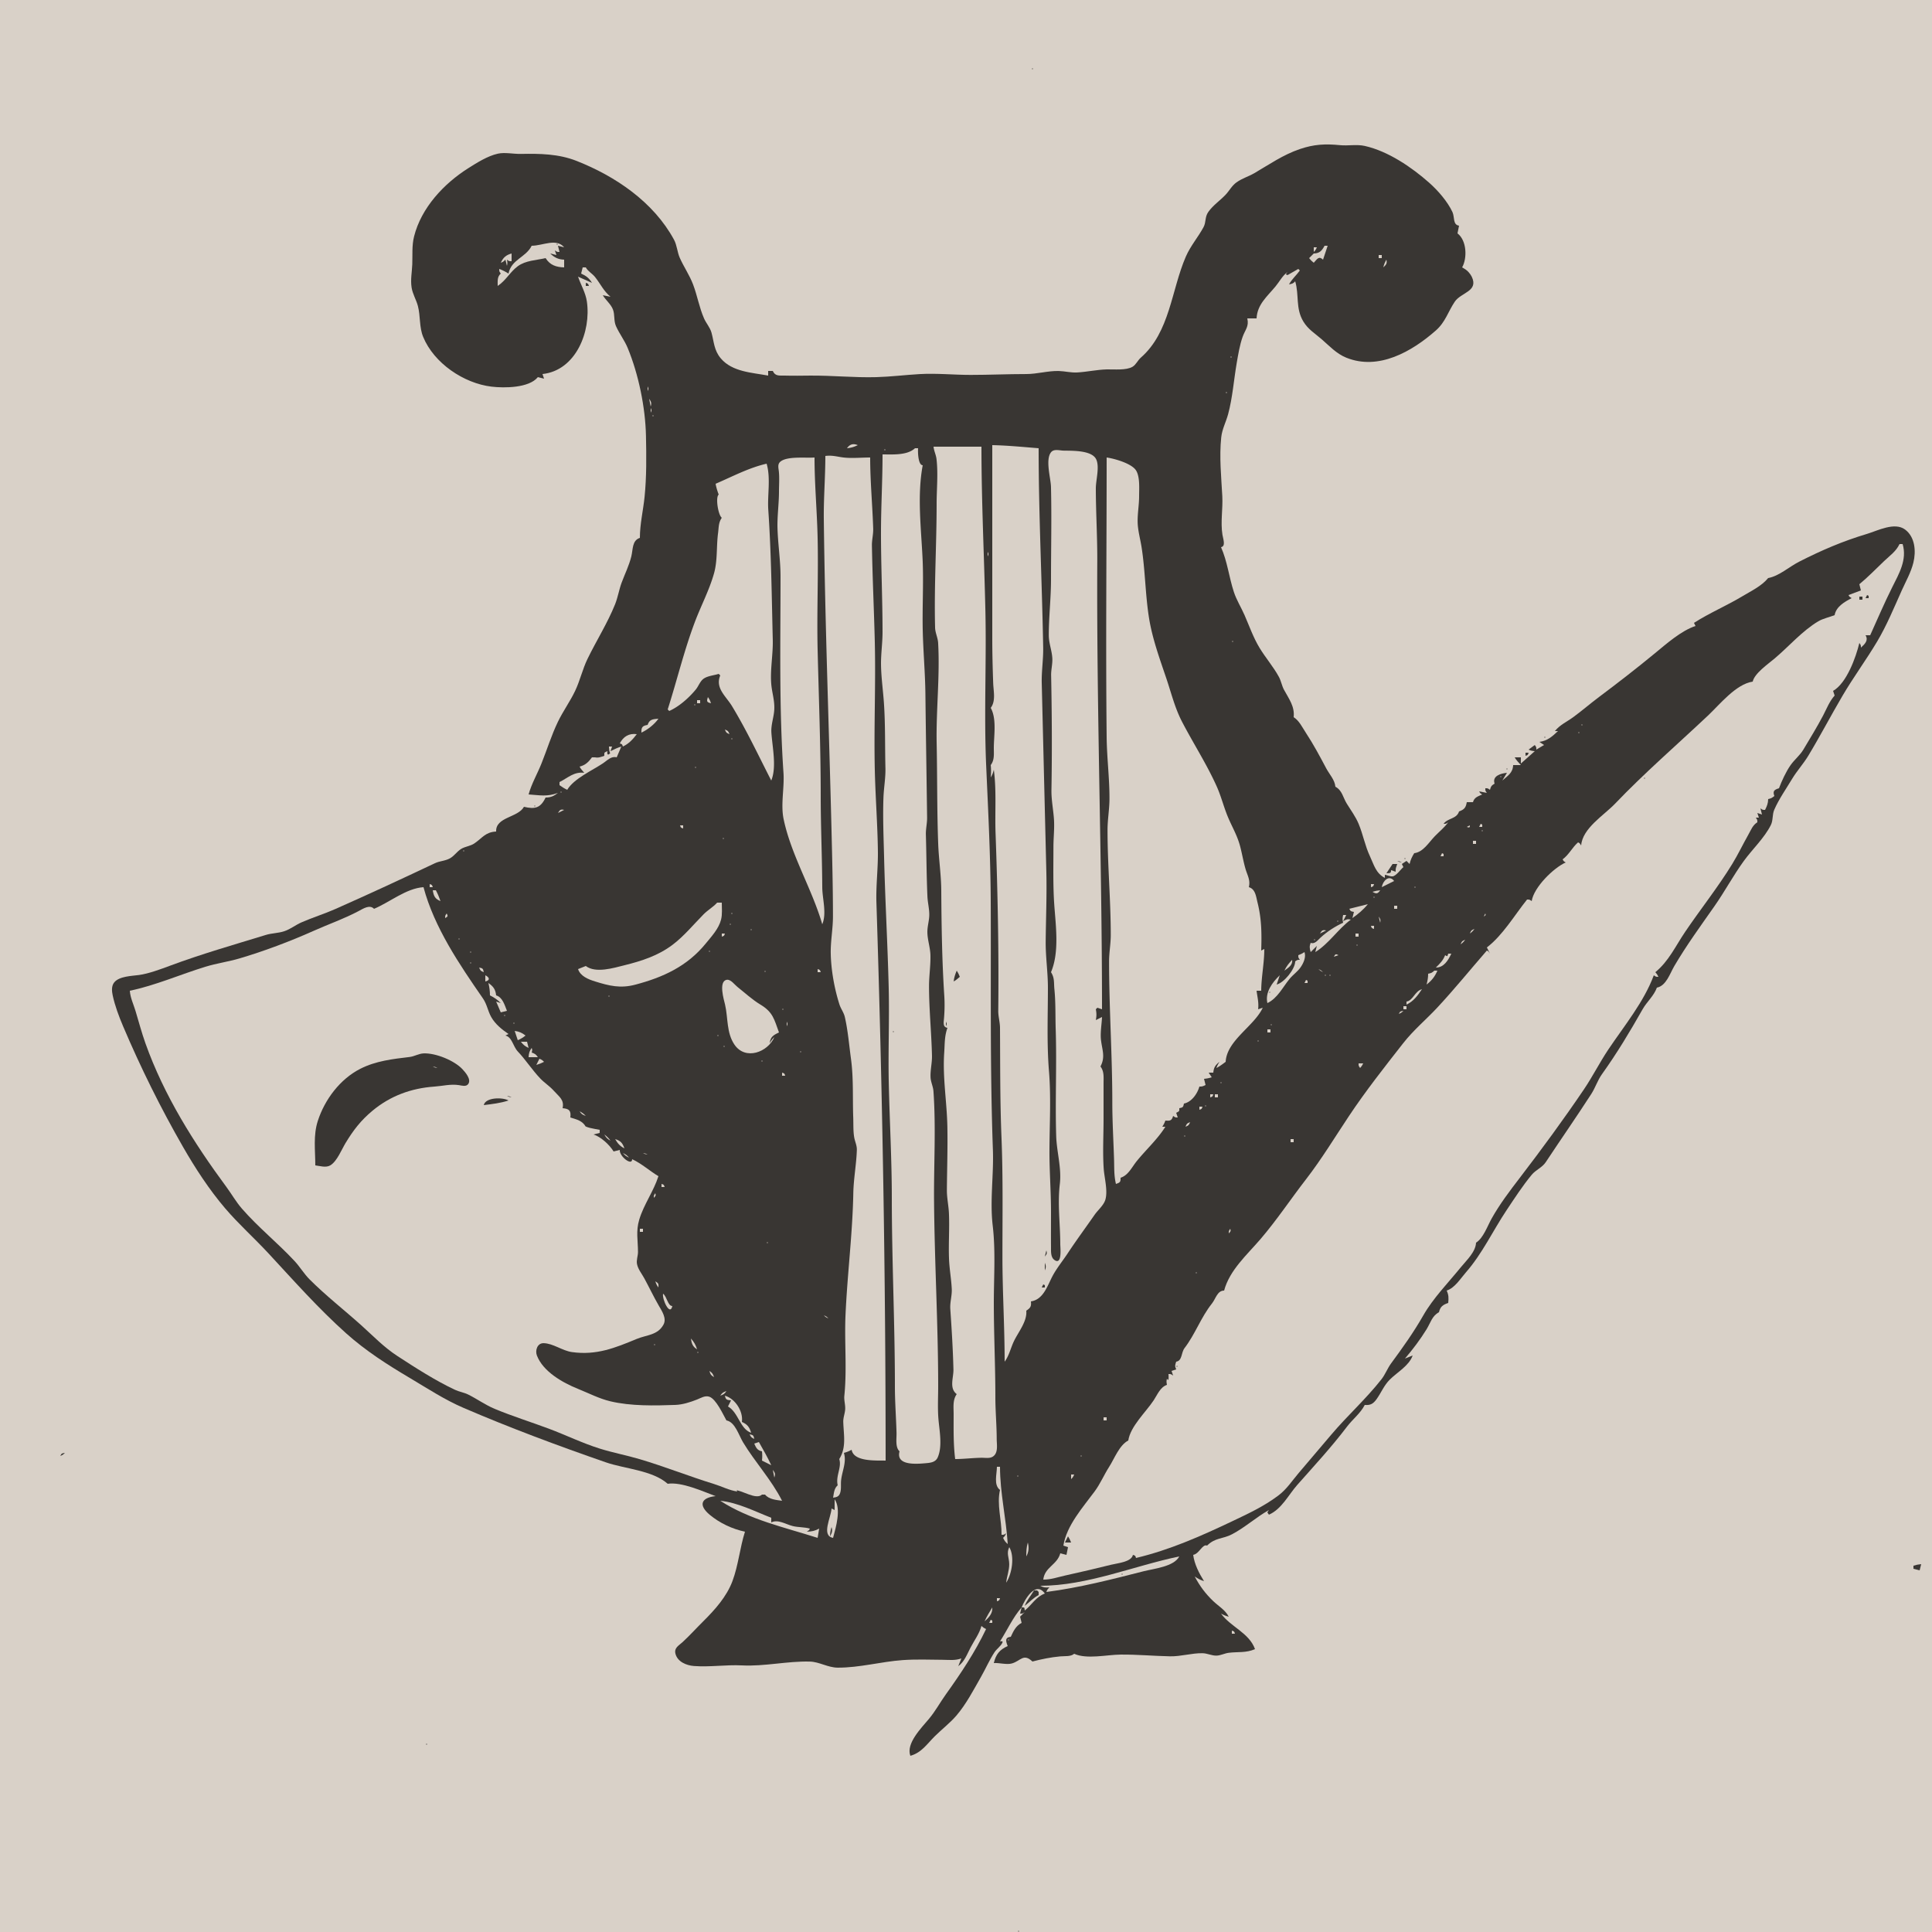
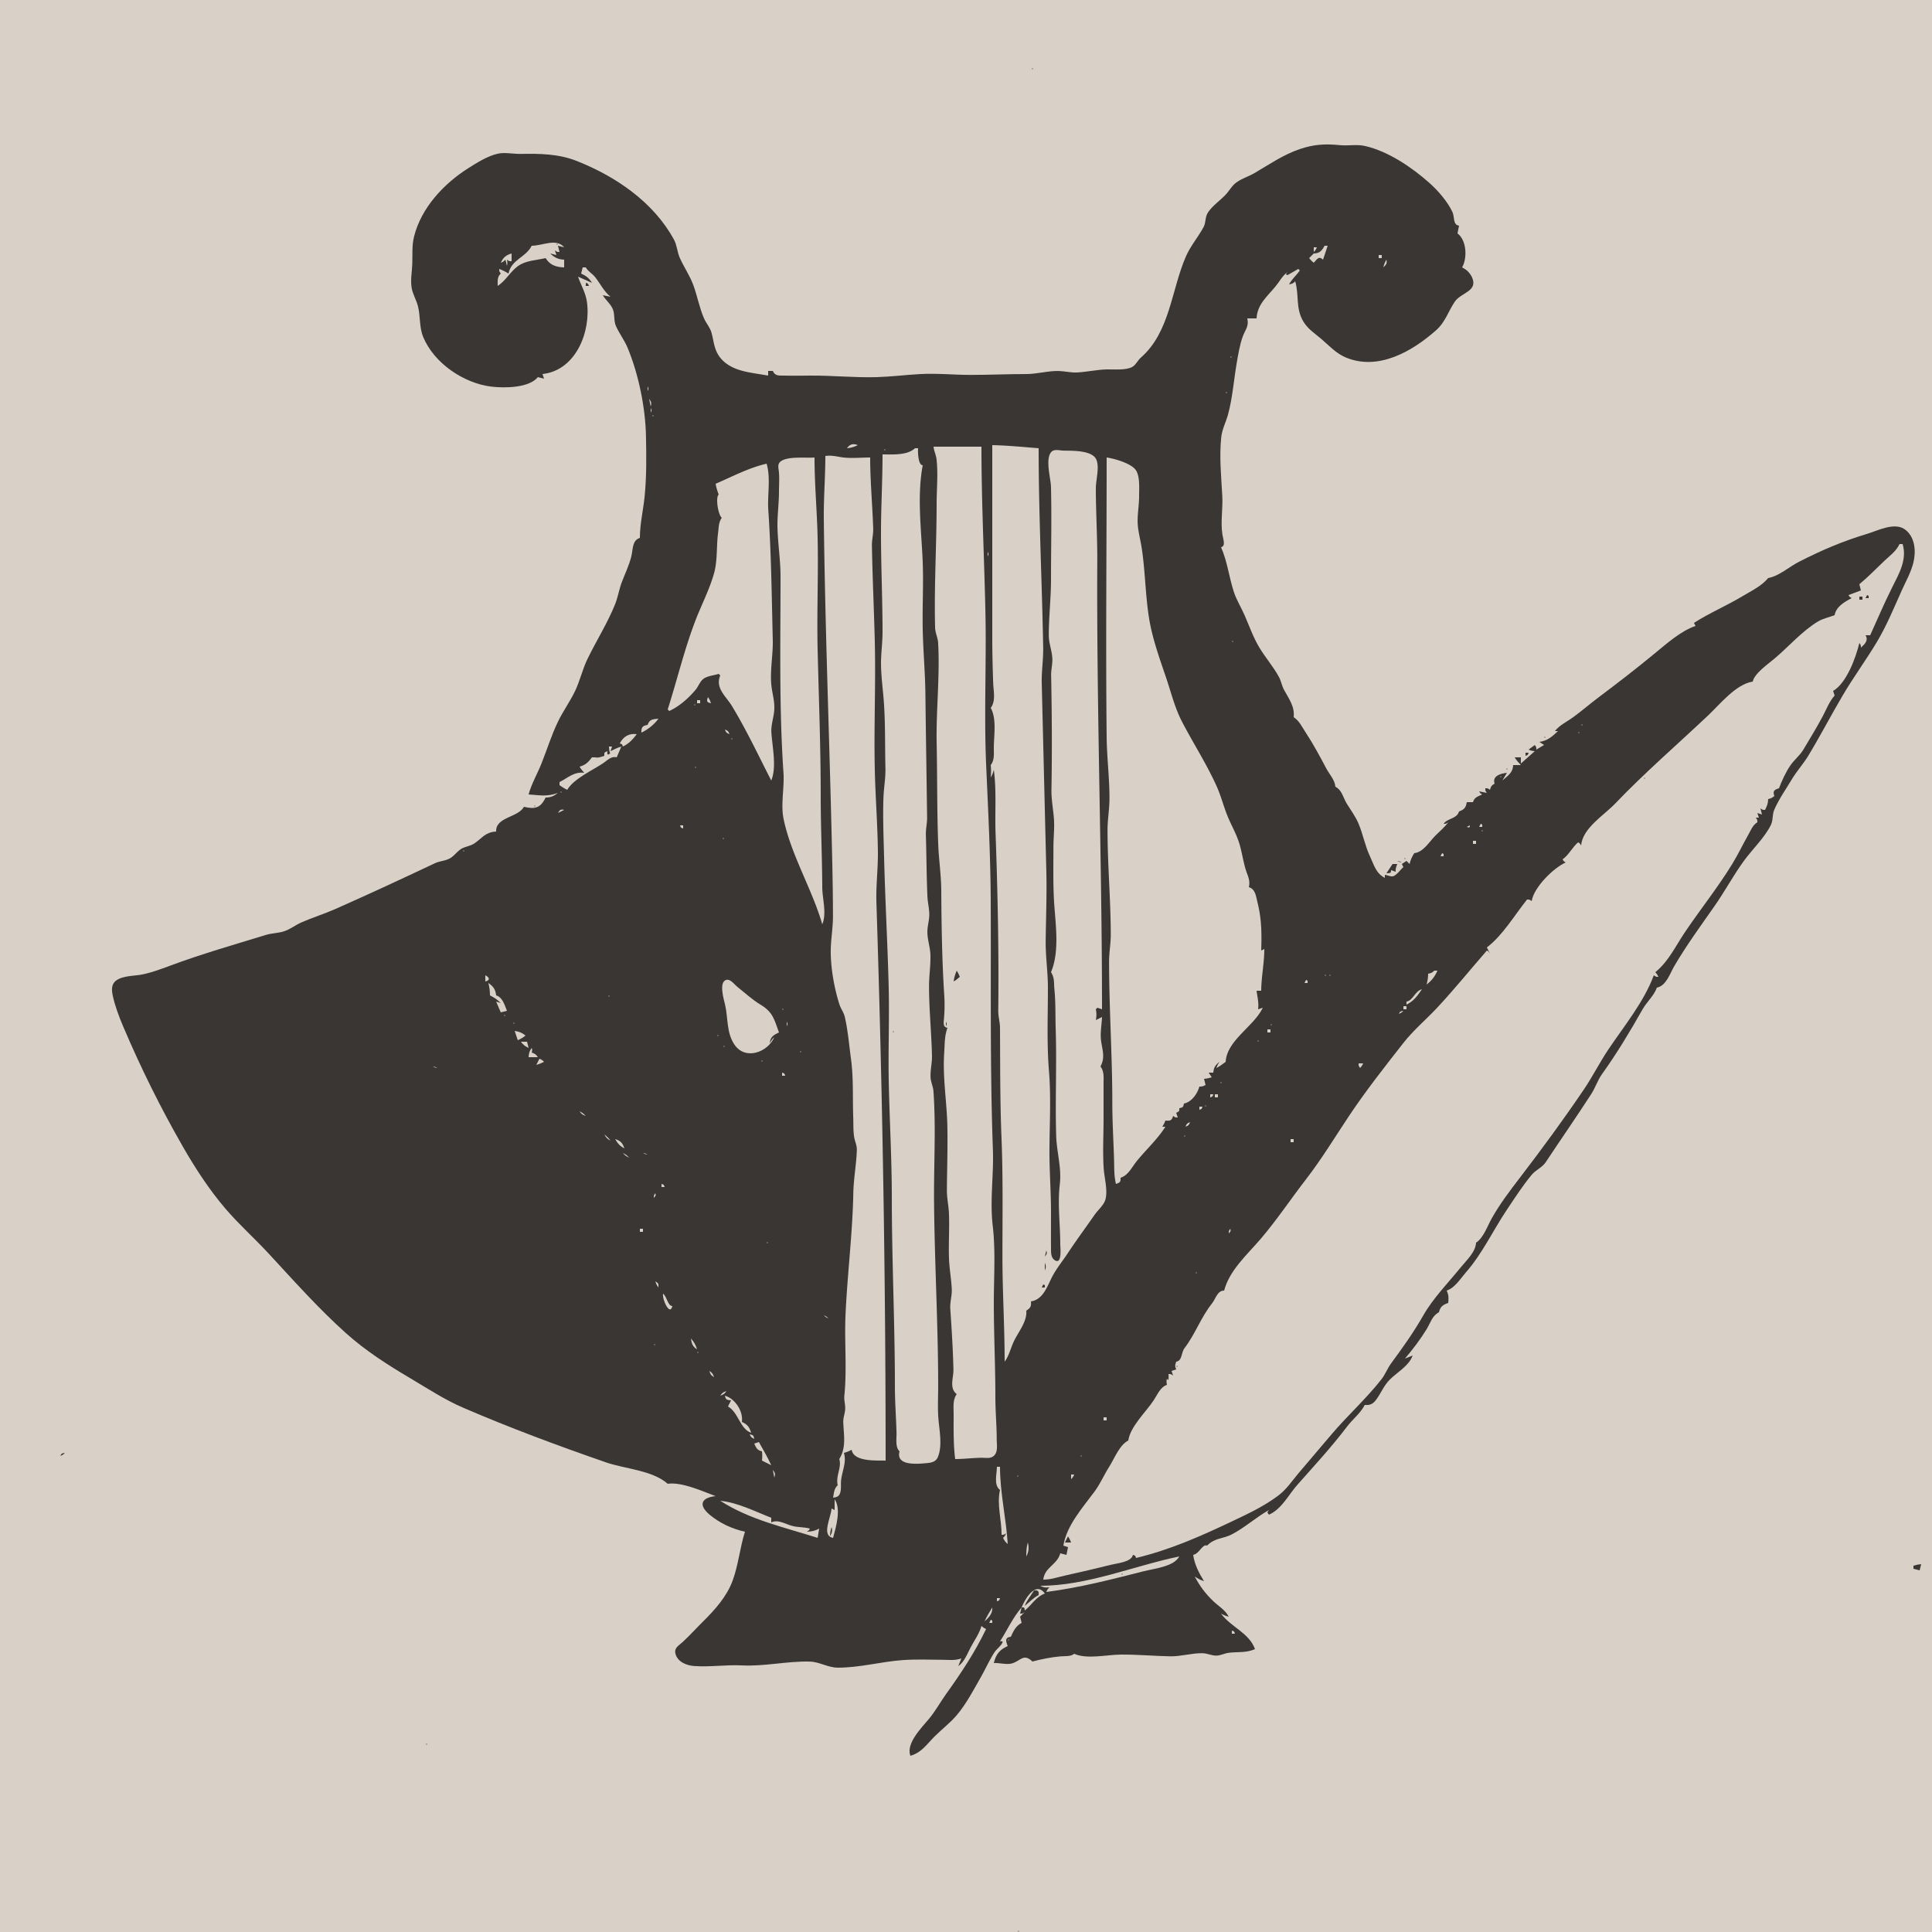
<svg xmlns="http://www.w3.org/2000/svg" data-bbox="0 0 1250 1250" height="1250" width="1250" data-type="color">
  <g>
    <path d="M0 0v1250h1250V0H0z" fill="#d9d1c8" data-color="1" />
    <path d="M667.667 44.333c-.445.445.611.389.666.334.445-.445-.611-.389-.666-.334M500 240h-3v3c-10.414-1.935-23.202-2.351-30.61-11.09-4.471-5.276-4.373-10.574-6.07-16.74-.896-3.257-3.46-6.067-4.816-9.171-3.132-7.167-4.351-14.791-7.103-21.999-2.311-6.054-5.992-11.349-8.562-17.129-1.71-3.844-1.764-8.12-3.804-11.871-13.241-24.343-37.827-40.976-63.035-50.91-11.596-4.57-23.839-4.756-36-4.506-4.692.097-10.38-1.164-14.91-.155-6.595 1.469-13.541 5.865-19.176 9.431-15.739 9.958-30.339 25.543-35.011 44.14-1.491 5.934-.926 11.981-1.158 18-.195 5.05-1.228 9.913-.441 15 .661 4.269 2.998 7.877 4.083 12 1.721 6.534.775 13.596 3.413 20 6.985 16.957 26.18 29.976 44.2 32.155 8.168.988 24.346.937 30-6.155l4 1-1-3c21.633-2.335 31.568-27.573 28.699-47-.834-5.648-3.877-10.648-5.699-16l9 4c-1.758-3.031-3.817-4.567-7-6l1-4h2c1.564 2.734 4.1 3.845 6.035 6.274 3.569 4.481 5.404 8.933 9.965 12.726l-5-1c1.886 3.159 5.243 5.768 6.562 9.184 1.356 3.516.417 7.306 1.981 10.816 2.168 4.862 5.527 9.175 7.558 14.089 7.046 17.047 11.459 38.458 11.845 56.911.273 13.049.424 26.416-.897 39.424-.906 8.914-3.024 17.505-3.049 26.576-5.12 1.698-4.388 7.391-5.535 12-1.519 6.106-4.114 11.174-6.277 17-1.703 4.59-2.384 9.391-4.239 14-4.921 12.228-12.065 23.454-17.818 35.286-3.243 6.67-4.821 13.984-8.021 20.714-3.265 6.863-7.809 13.086-11.14 20-4.171 8.657-7.074 18.084-10.641 27-2.664 6.662-6.42 13.092-8.329 20 7.293.463 11.813 1.639 19-1-2.776 2.107-4.513 2.959-8 3-3.292 6.983-7.056 7.609-14 6-3.833 7.042-18.396 6.516-18 16-6.953.362-8.796 4.045-14.039 7.657-2.667 1.836-6.015 1.963-8.703 3.655-2.723 1.716-4.36 4.543-7.277 6.105-3.032 1.624-6.484 1.623-9.557 3.076-21.429 10.136-42.763 20.029-64.424 29.624-7.221 3.198-14.809 5.528-22 8.682-3.819 1.674-7.003 4.327-11 5.677-3.925 1.326-8.07 1.223-12 2.428-20.84 6.391-41.545 12.297-62 19.915-5.95 2.215-13.765 5.137-20 6-4.675.647-12.75.75-16.061 4.744-1.913 2.309-1.607 5.722-1.025 8.437 1.443 6.736 4.049 13.669 6.737 19.999 11.384 26.804 24.253 52.774 38.731 77.986 7.925 13.801 16.97 27.705 27.322 39.831 8.656 10.139 18.999 19.403 28.087 29.208 16.347 17.638 32.271 35.636 50.224 51.69 12.593 11.263 26.557 20.185 40.985 28.74 11.588 6.87 22.559 14.135 35 19.487 29.959 12.889 61.084 24.483 92 35.198 12.224 4.236 30.048 5.088 40 13.861 9.192-1.267 22.349 4.775 31 8-9.226.959-11.435 5.679-3.791 12.076 6.396 5.353 14.679 9.228 22.791 10.924-3.319 10.47-4.263 21.72-8.109 32-3.766 10.07-11.402 18.57-18.891 26-4.471 4.43-8.807 9.24-13.416 13.49-2.377 2.2-5.552 3.64-4.558 7.5 1.351 5.24 7.144 7.56 11.975 7.92 10.318.78 20.747-.92 30.999-.4 14.726.75 29.404-2.85 44-2.47 6.132.16 11.644 3.9 18 3.93 14.136.07 28.016-3.88 42-4.88 8.505-.61 17.452-.28 26-.2 4.324.04 7.846.58 12-.89l-2 5c3.906-2.74 5.769-7.84 7.938-12 2.397-4.6 5.716-9 7.062-14 1.186 1.04 1.604 1.34 3 2-7.229 15.11-16.352 28.73-26.049 42.29-3.733 5.21-6.682 10.74-10.82 15.71-4.944 5.94-15.1 16.04-12.131 24 7.179-1.94 10.804-7.66 15.778-12.61 4.524-4.5 9.866-8.57 14-13.39 6.367-7.43 11.126-16.65 15.944-25.08 2.971-5.2 5.442-10.92 8.722-15.92 1.417-2.16 4.045-3.89 5.112-6.17.677-1.44-1.249-.84-1.556-.83 4.678-7.27 8.296-15.48 14-22l-1 4c1.797 0 1.522-.01 3-1l-3 3 1 4c-3.709 1.92-5.301 5.29-7 9-3.916.43-3.274 2.78-2 6-5.306 2.36-7.65 5.39-9 11 3.676-.25 8.33 1.25 11.791.23 5.663-1.67 7.374-6.74 13.209-1.23 6.031-1.56 11.799-2.75 18-3.32 2.938-.27 6.808.25 9-1.68 8.142 3.7 21.095.6 30 .52 10.777-.1 21.322.9 32.039 1.12 7.016.14 13.984-2.12 20.961-2.01 3.103.05 5.948 1.61 9 1.56 2.746-.05 5.29-1.49 8-1.83 6.152-.76 11.012.19 17-2.36-3.802-10.58-15.723-14.34-22-23 1.723.93 3.106 1.54 5 2-2.228-4.36-6.493-6.7-10-10.04-5.055-4.82-8.759-9.81-12-15.96 2.051 1.4 3.646 2.25 6 3-3.201-5.08-6.216-10.98-7-17 4.003-.7 5.964-7.257 9-6 5.208-5.214 10.129-4.203 16.004-7.265C805.495 988.31 812.652 981.652 821 977c-1.277 1.915-1.277 1.085 0 3 8.229-3.588 12.646-12.832 18.325-19.251 10.975-12.405 22.193-24.523 32.18-37.699 3.722-4.909 8.617-8.501 11.495-14.05 3.692.312 5.523-.762 7.717-3.85 3.043-4.283 4.711-8.817 8.543-12.614 4.906-4.859 12.375-8.882 14.74-15.536l-5 2c5.006-5.857 9.982-12.435 14.01-19 2.544-4.146 3.491-8.575 7.99-11 .873-3.628 2.511-4.793 6-6 .31-3.111.335-5.148-1-8 5.273-1.71 8.914-7.74 12.486-11.83 10.651-12.197 17.339-26.804 26.262-40.17 5.119-7.666 10.404-15.856 16.291-22.942 2.647-3.185 6.758-4.663 9.041-8.116 9.71-14.68 19.89-29.298 29.46-44.112 2.65-4.104 4.08-8.863 6.92-12.83 9.78-13.655 18.02-27.414 26.29-41.985 2.85-5.037 7.2-8.463 9.25-14.015 6.07-1.198 8.42-9.119 11.29-14 7.86-13.398 17.07-26.008 25.97-38.714 6.68-9.531 12.18-19.873 19.02-29.286 5.49-7.549 13.27-14.832 17.44-23.169 1.58-3.143.83-6.699 2.22-9.92 2.95-6.807 7.69-13.536 11.51-19.91 3.15-5.245 7.31-9.752 10.49-15.001 7.75-12.811 14.67-26.099 22.26-39 6.99-11.891 15.27-23.102 22.35-35 6.22-10.465 10.91-21.914 15.89-33 2.65-5.904 5.96-11.665 7.52-18 1.79-7.271 1.13-16.555-5.39-21.397-6.78-5.036-17.74.763-24.57 2.808-15.7 4.703-29.43 10.597-44 18.027-6.44 3.285-12.9 9.251-20 10.562-4.33 5.227-10.83 8.266-16.58 11.721-10.23 6.149-21.45 10.875-31.42 17.279l1 2c-9.21 3.034-18.81 11.521-26.25 17.652-11.77 9.706-23.96 19.146-36.18 28.298-5.61 4.205-10.93 8.815-16.57 12.96-4.15 3.05-8.74 5.029-12 9.09h2c-3.69 3.517-6.84 6.31-12 7l3 2-5 3c0-1.797-.014-1.522-1-3l-4 3c1.506.683 2.315.826 4 1l-9 8v-4h-4c1.065 1.9 2.554 3.327 4 5h-5c-.151 4.979-3.447 6.906-7 10l3-5c-4.073.428-9.658 2.033-8 7-2.035 1.226-2.326 1.703-3 4-1.479-.986-1.203-1-3-1 0 1.797.014 1.521 1 3l-5-1c.768 1.314.686 1.232 2 2-2.902 1.359-5.073 1.83-6 5h-4c-.576 3.549-1.629 4.764-5 6-1.553 4.961-7.269 4.187-10 8 1.797 0 1.521-.014 3-1-2.508 3.487-5.73 5.975-8.7 9.05-3.828 3.965-7.482 10.271-13.3 10.95-1.456 2.37-2.383 4.296-3 7l-2-2-3 2 1 2c-1.561 1.249-4.753 5.813-7 6-1.699.142-4.018-1-5-1v2c-5.852-3.06-6.986-8.334-9.64-14-3.284-7.009-4.4-13.969-7.334-21-1.942-4.655-5.015-8.769-7.646-13.039-2.525-4.098-2.937-8.57-7.38-10.961-.408-4.522-3.873-8-5.996-12.004-4.205-7.93-8.216-15.453-13.173-22.996-2.338-3.558-4.213-7.678-7.831-10 .799-6.91-3.128-11.946-6.245-17.714-1.42-2.627-1.842-5.636-3.274-8.287-3.615-6.689-8.74-12.487-12.649-18.999-3.999-6.661-6.513-13.93-9.603-21-2.203-5.041-5.194-9.744-6.918-15-3.168-9.653-4.163-19.646-8.311-29 3.207-.538 1.351-5.361.926-8-1.336-8.285.348-16.639-.097-25-.669-12.567-2.016-25.406-.695-38 .567-5.399 3.075-9.894 4.454-15 2.873-10.639 3.685-22.133 5.546-33 .94-5.485 1.969-11.744 3.824-17 1.671-4.732 4.284-6.74 3.042-12h6c.473-9.09 6.837-14.121 12.282-20.714 2.706-3.278 4.274-6.675 7.718-9.286-1.15 1.725-1.554 1.223 0 2l7-4 1 1c-2.242 3.132-5.193 5.611-7 9 1.987-.41 2.701-.535 4-2 2.63 8.897.129 17.488 5.258 25.996 3.069 5.092 7.388 7.626 11.742 11.388 5.122 4.424 9.582 9.4 16 12.01 20.927 8.511 42.58-3.993 57.999-17.579 6.2-5.463 7.847-12.059 12.225-18.605 4.065-6.079 15.557-6.636 11.004-16.195-.474-.993-1.199-1.956-1.912-2.787-1.288-1.501-2.632-2.276-4.316-3.228 3.414-6.066 2.988-17.473-3-22l1-5c-4.105-.536-2.767-5.58-4.25-8.778-3.164-6.825-9.413-13.987-14.972-18.916-11.408-10.116-26.64-20.49-41.778-23.89-5.205-1.168-10.726.026-16-.5-9.503-.945-16.84-.589-26 2.529-10.872 3.699-19.61 9.866-29.389 15.555-3.831 2.229-7.938 3.36-11.611 6-3.056 2.196-4.495 5.288-7.028 7.972-3.63 3.848-7.978 6.686-11.111 11.028-2.473 3.428-1.373 6.638-3.194 10-3.545 6.544-8.399 12.065-11.417 19-9.426 21.66-10.242 48.9-29.167 65.417-1.95 1.702-3.083 4.527-5.305 5.861-4.13 2.478-12.095 1.592-16.778 1.722-6.338.176-12.674 1.606-19 1.972-4.132.239-7.942-.831-12-.944-6.86-.191-13.959 1.972-21 1.972-11.993 0-24.064.556-36 .556-10.938 0-22.006-1.165-33-.528-9.285.537-18.705 1.714-28 1.972-14.372.399-28.627-1.133-43-1-5.478.051-10.524.152-16 0-3.63-.101-6.4.606-8-3z" fill="#393633" data-color="2" />
    <path d="M344 159c-3.786 7.646-13.165 8.784-15 18-2.004-1.273-3.777-2.172-6-3 0 1.797.014 1.521 1 3-2.409 2.104-1.99 4.906-2 8 5.386-3.542 8.035-9.136 13.084-12.811 5.101-3.713 11.92-3.799 17.916-5.189 2.84 4.528 6.807 5.846 12 6v-5c-3.749-.123-6.34-1.378-9-4l4 1-1-3c1.479.986 1.203 1 3 1l-1-4 4 1c-5.088-6.084-13.855-1.02-21-1z" fill="#d9d1c8" data-color="1" />
    <path d="M360.333 157.667c-.055.055-.111 1.111.334.666.055-.055.111-1.111-.334-.666z" fill="#393633" data-color="2" />
    <path d="M857 159c-1.752 3.218-3.228 4.926-7 5l-3 3c.973 1.27 1.73 2.027 3 3 2.292-2.465 3.251-4.573 6-2l3-9h-2m-7 1v3c1.195-1.223 1.316-1.42 2-3h-2m-526 10c1.416-.472 1.814-.814 3-2l1 4c.406-1.659.309-2.242 0-4 1.478.986 1.203 1 3 1v-5c-3.678 1.041-5.347 2.564-7 6m568-5v2h2v-2h-2m5 3c-1.048 1.856-1.513 2.944-2 5 1.848-1.78 2.566-2.491 2-5m-531 5 1 1-1-1z" fill="#d9d1c8" data-color="1" />
    <path d="M379 183v2h2c-.545-1.635-.365-1.455-2-2z" fill="#393633" data-color="2" />
    <path d="M796.333 230.667c-.055.055-.111 1.111.334.666.055-.055.111-1.111-.334-.666M419 250v3c.696-1.554.696-1.446 0-3m374.333 3.667c-.055.055-.111 1.111.334.666.055-.055.111-1.111-.334-.666M420 258l1 5c.651-2.234.318-3.074-1-5m1 6v3c.696-1.554.696-1.446 0-3m1.333 4.667c-.055.055-.111 1.111.334.666.055-.055.111-1.111-.334-.666M548 290c2.687-.27 4.57-.818 7-2-3.037-1.177-5.122-.661-7 2m94-2v125c0 9.653.247 19.391.594 29 .191 5.279 1.774 11.555-1.594 16 3.98 7.156 2.001 18.008 2 26 0 4.001.477 7.73-2 11 .293 2.733.23 5.262 0 8 1.062-1.693 1.52-3.04 2-5 1.804 13.572.632 27.388 1.125 41 1.387 38.304 2.184 76.771 1.749 115-.042 3.672 1.102 7.279 1.125 11 .151 23.707 0 47.286.962 71 1.042 25.682.61 51.379.61 77 0 22.711 1.429 45.218 1.429 68 2.854-3.815 3.872-8.693 5.89-13 2.888-6.165 8.774-12.998 8.11-20 2.706-1.76 3.333-2.793 3-6 8.154-1.194 10.663-10.208 14.079-16.575 2.695-5.021 6.512-9.659 9.656-14.425 5.583-8.465 11.663-16.668 17.447-25 2.19-3.155 6.02-6.229 7.045-10 1.592-5.855-.737-14.017-1.138-20-.702-10.508-.089-21.426-.089-32v-23c0-4.001.477-7.73-2-11 3.293-6.171 1.073-10.735.345-17.089-.555-4.846.46-10.051.655-14.911l-4 2c.508-2.593.508-4.407 0-7l1-1 3 1c0-96.645-3.55-193.278-3.064-290 .079-15.671-.912-31.322-.936-47-.008-5.367 2.542-13.858.258-18.772-2.829-6.083-15.8-5.543-21.258-5.682-2.482-.064-6.122-1.26-7.972 1.058-3.825 4.792-.18 16.801-.043 22.396.49 20.005.015 40.004.015 60 0 12.011-1.434 23.973-1.429 36 .002 5.179 2.037 9.939 2.286 15 .18 3.667-.845 7.306-.772 11 .484 24.7.629 49.291.201 74-.113 6.473 1.185 12.589 1.625 19 .413 6.026-.34 11.998-.34 18 0 12.175-.314 24.848.518 37 .945 13.793 3.455 30.892-2.089 44 2.414 3.815 1.769 6.705 2.198 11 .881 8.805.562 17.153.845 26 .736 23.006-.384 46.032.316 69 .311 10.221 3.573 20.646 2.355 31-1.561 13.28.265 25.647.286 39 .003 2.055 1.356 13.717-3.705 10.248-2.56-1.754-2.276-5.548-2.294-8.248-.053-7.666-.001-15.334-.001-23 0-13.382-1.064-26.608-.999-40 .081-16.831 1.069-34.156-.31-51-1.464-17.891-.691-36.043-.691-54 0-10.079-1.536-19.962-1.433-30 .154-14.981.786-29.997.418-45l-2.97-122c-.189-7.71 1.066-15.371.931-23-.76-42.979-2.946-86.013-2.946-129-9.988-.787-19.957-1.799-30-2m-38 1c.296 2.809 1.597 5.227 1.926 8.018 1.111 9.427.074 19.487.074 28.982 0 26.749-1.668 53.223-.995 79.995.089 3.542 1.775 6.511 1.972 10.01 1.219 21.704-1.387 43.388-.954 64.995.432 21.544.188 43.41.995 65 .374 9.983 1.913 19.995 1.982 30 .158 22.761.462 45.34 1.94 68a99.874 99.874 0 0 1-.181 15c-.243 2.773-.788 5.545 2.241 6-1.967 5.506-1.695 10.24-2.089 16-1.11 16.203 1.722 31.806 2.035 48 .264 13.619-.215 27.462-.313 41-.036 5.032 1.108 9.995 1.328 15 .437 9.985-.359 20.015.078 30 .278 6.338 1.456 12.664 1.751 19 .206 4.408-1.255 8.514-.945 13 .895 12.947 1.706 26.042 2.026 39 .133 5.365-2.904 12.169 2.129 16-2.7 3.854-2 8.432-2 13 0 9.734-.221 19.341 1 29 5.707 0 11.339-.746 17-.825 3.092-.043 6.498.894 8.682-1.983 2.022-2.663 1.193-7.074 1.188-10.192-.015-8.966-.87-17.976-.87-27 0-20.389-1-40.633-1-61 0-16.485 1.212-33.674-.714-50-1.907-16.16.705-32.813.12-49-1.937-53.591-1.148-107.241-1.407-161-.141-29.262-1.68-58.769-2.96-88-1.458-33.308.265-66.731-.494-100-.806-35.311-2.545-70.617-2.545-106h-31m-31.667 1.667c-.055.055-.111 1.111.334.666.055-.055.111-1.111-.334-.666M592 290c-5.038 4.721-14.417 3.999-21 4 .011 16.663-.974 33.375-1 50-.033 21.652 1 43.289 1 65 0 7.025-1.069 14.027-.982 21 .105 8.273 1.33 16.739 1.893 25 .942 13.838.618 28.155.96 42 .154 6.238-1.048 12.729-1.277 19-.471 12.897.104 26.074.421 39 .685 27.959 2.285 56.031 2.97 84 .499 20.348-.384 40.732.04 61 .522 24.995 1.975 50.054 1.975 75 0 40.667 2 81.261 2 122 0 10.036.771 19.978 1.051 30 .105 3.752-.929 9.372 1.949 12-2.512 9.315 10.752 8.247 16.999 7.691 3.152-.281 6.339-.618 7.737-3.838 3.13-7.21 1.046-17.309.423-24.853-.573-6.936-.159-14.043-.159-21 0-40.015-2.345-79.96-2.672-120-.191-23.376 1.286-47.603-.382-70.961-.224-3.131-1.736-5.91-1.877-9.054-.209-4.657 1.024-9.288.916-13.985-.341-14.946-1.911-30.035-1.906-45 .002-6.663 1.072-13.269.906-20-.124-5.074-1.949-9.947-1.975-15-.019-3.701 1.182-7.296 1.228-11 .051-4.038-1.023-7.979-1.199-12-.581-13.284-.616-26.717-.997-40-.106-3.709.833-7.305.787-11-.33-26.658-.794-53.41-1.097-80-.155-13.653-1.405-27.346-1.717-41-.351-15.318.608-30.7-.09-46-.915-20.07-3.622-41.158.075-61-2.893 0-3.223-8.174-3-11h-2m-58 5c0 13.685-1.158 27.376-.996 41 .796 66.961 3.342 134.056 4.981 201 .456 18.585.936 37.479.936 56 0 7.951-1.593 16.014-1.426 24 .222 10.672 2.349 22.592 5.61 32.83.909 2.855 2.822 5.224 3.502 8.174 1.988 8.627 2.769 18.193 3.968 26.996 1.73 12.708 1.005 25.28 1.467 38 .15 4.116-.076 8.989.656 13 .502 2.751 1.768 5.13 1.678 8-.292 9.304-2.107 18.605-2.286 28-.506 26.469-3.895 52.611-5.051 79-.758 17.313 1.006 34.75-.749 52-.305 2.996.7 5.774.541 8.714-.153 2.833-1.323 5.377-1.236 8.287.256 8.553 2.126 16.426-2.595 23.999 1.73 5.416-2.455 10.869-1 17-2.351 2.022-2.43 4.995-3 8 1.842-.32 3.345-.425 4.262-2.318 1.24-2.558.644-5.93.908-8.682.595-6.202 3.716-11.927 1.83-18 1.894-.465 3.277-1.066 5-2 1.357 7.822 15.61 6.868 22 7 0-120.274-2.076-240.778-5.957-361-.356-11.033 1.083-21.987.953-33-.204-17.304-1.557-34.685-1.981-52-.686-27.989.656-56.013-.03-84-.505-20.616-1.496-41.365-1.859-62-.065-3.693.949-7.288.831-11-.488-15.284-1.955-30.7-1.957-46-5.246 0-10.745.541-15.961.126-4.834-.385-7.957-1.765-13.039-1.126m-2 303c3.015-7.184.037-16.442.001-24-.095-19.693-1.001-39.363-1.001-59 0-31.308-1.22-62.741-1.985-94-.604-24.652.569-49.333-.041-73.985-.421-17.049-1.976-33.948-1.974-51.015-5.532.477-18.184-1.102-22.357 2.938-1.663 1.61-.936 4.053-.728 6.063.447 4.304.086 8.676.085 12.999-.003 7.975-1.209 16.1-.957 24 .33 10.35 1.957 20.615 1.957 31 0 42.357-.976 84.852 1.91 127 .669 9.766-1.911 20.422.095 30 4.899 23.394 18.346 45.068 24.995 68m184-302c0 60.315-.64 120.686.004 181 .142 13.289 1.881 26.68 1.818 40-.032 6.635-1.251 13.33-1.251 20 0 22.688 2.089 45.369 2.089 68 0 5.644-1.089 11.335-1.089 17 0 30.311 2.089 60.683 2.089 91 0 12.379.731 24.649 1.126 37 .184 5.788-.107 10.223 1.214 16 2.648-.866 3.084-1.23 3-4 5.015-1.588 7.259-6.795 10.439-10.718 6.077-7.499 13.397-14.084 18.561-22.282h-2c.957-1.517 1.387-2.339 2-4 3.08.283 4.144.03 5-3 1.479.986 1.203 1 3 1l-1-3c2.055-1.139 2.049-.818 2-3 2.364-.482 2.518-.636 3-3 4.93-.964 8.681-6.3 10-11 1.846.026 2.266-.17 4-1l-1-4c1.878-.176 3.199-.438 5-1l-2-3h3c.338-3.43 1.325-4.842 4-7-.957 1.517-1.387 2.339-2 4 2.19-1.121 4.028-2.513 6-4 .774-13.949 18.411-22.998 24-35l-3 1c.514-4.42-.455-7.693-1-12h3c.075-9.058 2-17.892 2-27l-2 1c.338-10.836.302-20.293-2.37-31-.986-3.948-1.356-8.751-5.63-10 1.13-4.638-.949-7.6-2.212-12-1.309-4.561-2.127-9.379-3.31-14-1.859-7.268-4.957-12.226-7.848-19-2.776-6.506-4.458-13.546-7.334-20-6.403-14.365-15.236-28.021-22.503-42-4.669-8.982-6.936-18.491-10.149-28-4.271-12.642-9.073-25.768-11.204-39-2.45-15.213-2.456-30.793-4.85-46-.817-5.193-2.409-10.771-2.535-16-.136-5.63.947-11.319.945-17-.002-4.714.64-12.584-2.027-16.698-2.903-4.477-13.931-7.606-18.973-8.302m-253 17c.426 2.469 1.132 4.645 2 7-2.202 1.609-.366 13.273 2 15-2.191 3.128-1.934 6.283-2.424 10-1.128 8.554-.264 17.658-2.615 26-3.02 10.714-8.306 20.697-12.236 31.039C442.627 420.716 438.087 439.996 432 459l1 1c6.385-2.846 12.724-8.484 17.19-13.899 1.827-2.215 2.761-5.449 5.204-7.089 2.574-1.728 6.649-2.074 9.606-3.012l1 1c-3.398 8.247 3.634 13.287 7.691 20 9.461 15.651 16.998 31.769 25.309 48 3.625-8.638.671-21.861.09-31-.331-5.209 1.621-9.876 1.87-15 .286-5.881-1.449-10.668-1.943-16.286-.811-9.219 1.199-19.314.968-28.714-.686-27.997-.983-56.079-2.895-84-.666-9.724 1.687-20.606-1.09-30-11.682 2.703-22.085 8.321-33 13z" fill="#d9d1c8" data-color="1" />
    <path d="m20 315 1 1-1-1z" fill="#393633" data-color="2" />
    <path d="M1229 352c-2.23 4.733-6.26 7.487-10 11.036-5.3 5.032-10.35 10.313-16 14.964l1 4-8 3c.6 1.195.47.977 2 2-4.68 2.428-10.06 5.562-11 11-3.31 1.293-7.63 2.216-10.62 4.005-10.43 6.224-19.03 16.323-28.29 24.11-4.21 3.544-12.95 9.569-14.09 14.885-10.9 1.652-21.28 14.744-29 22.025-20.12 18.966-41.02 37.027-60.09 56.987-7.13 7.459-21.07 15.846-21.91 26.988-1.02-1.534-.8-1.402-2-2-3.82 3.348-5.84 7.942-10 11 .77 1.314.69 1.232 2 2-7.94 3.585-20.603 16.035-22 25-1.478-.986-1.203-1-3-1-8.092 10.092-15.701 23.108-26 31l2 4c-1.023-1.534-.804-1.402-2-2-10.747 12.339-20.952 24.971-32.09 36.924-7.407 7.95-15.295 14.404-22.092 23.076-11.912 15.199-24.299 30.928-34.994 47-9.094 13.666-17.788 28.012-27.839 41-9.953 12.862-18.96 26.477-29.564 38.83-8.619 10.041-19.854 19.909-23.421 33.17-4.424 0-5.38 5.245-7.889 8.389-7.107 8.908-10.858 19.905-17.722 28.833-2.227 2.896-1.415 8.207-5.389 8.778-.782 2.299-.967 2.846 0 5l-3 1 1 3c-1.479-.986-1.203-1-3-1 .098 1.239.425 5.534-1 3-.406 1.659-.309 2.242 0 4-4.367 1.51-6.135 6.321-8.591 10.025C741.34 913.669 731.368 922.848 730 932c-5.793 3-8.927 11.633-12.369 17.015-3.299 5.157-5.745 10.97-9.377 15.896-7.525 10.204-18.197 22.075-20.254 35.089l3 1-1 5-4-1c-2.023 7.52-10.094 8.89-11 17 5.112 0 9.087-1.52 14-2.61 10.07-2.24 20.033-4.54 30-7.03 4.195-1.05 13.007-1.72 14-6.36 1.635.55 1.455.36 2 2 21.638-5.13 42.016-14.143 62-23.638 10.417-4.949 20.65-9.691 29.999-16.698 5.552-4.161 8.832-9.444 13.273-14.664l20.998-24.714c10.4-12.31 22.558-23.181 32.506-35.862 2.513-3.202 3.87-7.062 6.278-10.335 7.471-10.154 14.564-20.06 20.843-31.074 6.311-11.072 16.154-21.133 24.183-31.015 3.704-4.558 9.667-9.974 9.92-16 4.717-2.963 7.346-10.714 10.076-15.59 5.211-9.309 11.78-17.956 18.26-26.41 14.309-18.668 28.364-37.805 41.534-57.286 5.58-8.258 10.14-17.378 15.73-25.714 10.09-15.037 23.12-30.877 29.4-48 1.48.986 1.2 1 3 1-.66-1.396-.96-1.814-2-3 8.71-7.14 13.05-16.883 19.22-26 10-14.787 21.18-28.76 30.53-43.996 3.78-6.172 6.88-12.712 10.44-19.004 1.75-3.085 2.78-6.113 5.81-8 0-1.797-.01-1.521-1-3h2l-1-3 3 1-1-4c1.48.986 1.2 1 3 1 1.23-2.526 1.96-4.218 2-7 1.98-.465 2.41-.703 4-2-1.17-3.162-.07-4.069 3-5 1.84-4.852 4.49-10.644 7.46-14.91 2.5-3.598 6.08-6.343 8.33-10.129 4.27-7.173 8.83-14.569 12.72-21.961 2.36-4.498 4.09-9.156 7.49-13l-1-3c8.73-4.95 14.76-21.644 17-31 .99 1.478 1 1.203 1 3 2.62-2.346 5-4.67 3-8h3c4.67-10.296 9.18-20.915 14.23-31 4.44-8.839 9.76-17.87 6.77-28h-2m-590 5v3c.696-1.554.696-1.446 0-3z" fill="#d9d1c8" data-color="1" />
    <path d="m1208 385-1 2h2c0-1.853.3-1.35-1-2m-5 1v2h2v-2h-2M49 405l1 1-1-1z" fill="#393633" data-color="2" />
    <path d="M797.333 414.667c-.055.055-.111 1.111.334.666.055-.055.111-1.111-.334-.666M458 451c-.854 2.697-.851 3.386 2 4-.564-1.752-.919-2.542-2-4m-7 2v2h2v-2h-2m-1.667 2.667c-.055.055-.111 1.111.334.666.055-.055.111-1.111-.334-.666M448 458l1 1-1-1m3 5 1 1-1-1m-32 6c-3.402.593-4.138 1.558-4 5 4.039-1.885 8.463-5.344 11-9-3.637.312-5.774.328-7 4m604.33-.333c-.05.055-.11 1.111.34.666.05-.055.11-1.111-.34-.666M469 472c.899 2.124.876 2.101 3 3-.899-2.124-.876-2.101-3-3m552.33 1.667c-.05.055-.11 1.111.34.666.05-.055.11-1.111-.34-.666M401 481c1.635.545 1.455.365 2 2 3.892-1.828 6.415-4.596 9-8-5.009-.699-8.713 1.537-11 6z" fill="#d9d1c8" data-color="1" />
    <path d="M999.333 476.667c-.055.055-.111 1.111.334.666.055-.055.111-1.111-.334-.666z" fill="#393633" data-color="2" />
    <path d="M473.333 477.667c-.055.055-.111 1.111.334.666.055-.055.111-1.111-.334-.666M394 483c0 .096.237 4.954 1 4-2.174 2.717-2.272.088-2-1-2.203.994-2.048.67-2 3-2.234.752-3.757 1.461-6 1h-2c-2.226 3.067-4.293 5.046-8 6 .782 1.584 1.87 2.6 3 4-6.646-.806-10.4 3.157-16 6v2c1.666 1.202 3.139 2.16 5 3 4.278-7.215 16.164-12.472 23.13-17.15 2.851-1.914 5.348-4.836 8.87-3.85l3-7c-2.489.777-4.672 1.817-7 3l1-3h-2z" fill="#d9d1c8" data-color="1" />
    <path d="M987 487v2c1.635-.545 1.455-.365 2-2h-2z" fill="#393633" data-color="2" />
    <path d="M449.667 496.333c-.445.445.611.389.666.334.445-.445-.611-.389-.666-.334z" fill="#d9d1c8" data-color="1" />
    <path d="M974.667 497.333c-.445.445.611.389.666.334.445-.445-.611-.389-.666-.334z" fill="#393633" data-color="2" />
    <path d="M970.667 502.333c-.445.445.611.389.666.334.445-.445-.611-.389-.666-.334z" fill="#d9d1c8" data-color="1" />
    <path d="M1063.67 503.333c-.45.445.61.389.66.334.45-.445-.61-.389-.66-.334z" fill="#393633" data-color="2" />
    <path d="M362.667 512.333c-.445.445.611.389.666.334.445-.445-.611-.389-.666-.334z" fill="#d9d1c8" data-color="1" />
    <path d="M345.667 521.333c-.445.445.611.389.666.334.445-.445-.611-.389-.666-.334z" fill="#393633" data-color="2" />
    <path d="m361 526 4-2c-2.308-.558-2.756.004-4 2z" fill="#d9d1c8" data-color="1" />
    <path d="m939 528 1 1-1-1z" fill="#393633" data-color="2" />
    <path d="m958 533-1 2h2c0-1.853.3-1.35-1-2m-518 1c.545 1.635.365 1.455 2 2v-2h-2m511 0-2 1c1.453.555 2.076.604 2-1m7.667 3.333c-.445.445.611.389.666.334.445-.445-.611-.389-.666-.334m-491 5c-.445.445.611.389.666.334.445-.445-.611-.389-.666-.334M953 544v2h2v-2h-2m-653.333 6.333c-.445.445.611.389.666.334.445-.445-.611-.389-.666-.334M933 552l-1 2h2c0-1.853.3-1.35-1-2z" fill="#d9d1c8" data-color="1" />
    <path d="M908.667 555.333c-.445.445.611.389.666.334.445-.445-.611-.389-.666-.334z" fill="#393633" data-color="2" />
    <path d="m914 556 1 1-1-1z" fill="#d9d1c8" data-color="1" />
    <path d="M904 557c1.248.685 1.548.749 3 1-1.248-.685-1.548-.749-3-1m-3 2-4 6c2.316-.159 3.028.138 3-2l3 1c-.196-2.223.365-3.023 1-5h-3z" fill="#393633" data-color="2" />
-     <path d="m894 574 8-4c-3.328-4.325-7.312-.064-8 4m-616-2v2h2c-.545-1.635-.365-1.455-2-2m609 0v2c1.635-.545 1.455-.365 2-2h-2m28.333 1.667c-.055.055-.111 1.111.334.666.055-.055.111-1.111-.334-.666M242 588c-2.789-2.918-6.91-.163-10 1.475-9.47 5.019-19.271 8.394-29 12.745-15.201 6.798-32.013 13.146-48 17.867-7.229 2.135-14.824 3.174-22 5.369-16.147 4.94-32.46 12.13-49 15.544.304 4.571 2.336 8.637 3.655 13 2.162 7.153 3.931 13.954 6.445 21.015 12.012 33.734 31.262 64.345 52.411 92.989 3.392 4.595 6.187 9.571 9.948 13.907 10.539 12.146 23.211 22.239 34.117 33.973 3.502 3.768 6.137 8.294 9.764 11.92 10.56 10.559 22.287 19.676 33.371 29.62 7.689 6.899 14.601 14.185 23.328 19.87 11.669 7.601 24.782 16.047 37.385 21.927 2.77 1.292 5.816 1.704 8.576 3.08 5.775 2.879 11.025 6.706 17 9.199 11.36 4.74 23.396 8.484 35 12.821 10.971 4.1 21.832 9.409 33 12.906 8.569 2.683 17.33 4.322 25.91 6.859 16.156 4.779 31.957 11.1 48.09 16.069 5.107 1.573 9.661 4.056 15 4.845-.65-1.3-.147-1-2-1 4.953-.048 14.144 6.691 18 3h2c2.519 3.118 7.156 3.482 11 4-6.947-13.719-17.399-24.826-25.231-37.808-2.799-4.638-5.132-13.12-10.769-14.192-2.231-3.938-6.686-13.889-11.108-15.342-2.754-.904-5.43.854-7.892 1.829-4.337 1.718-9.325 3.324-14 3.494-13.547.493-28.748.816-42-2.314-7.396-1.747-14.08-5.279-21.09-8.094-9.813-3.943-22.552-11.108-26.537-21.573-1.246-3.271.244-8.043 4.36-7.968 6.043.11 12.16 4.901 18.267 5.759 15.866 2.23 27.865-2.65 42-8.522 6.356-2.641 13.542-2.329 17.292-9.27 2.21-4.089-1.117-8.882-3.136-12.384-3.316-5.754-6.165-11.782-9.337-17.615-1.576-2.899-3.927-5.713-4.641-9-.591-2.721.609-5.288.604-8-.012-7.559-1.46-13.381.838-21 2.939-9.748 9.326-18.333 12.38-28-5.728-3.451-10.978-8.242-17-11 0 4.656-8.401-1.861-8-6l-4 1c-2.595-4.292-8.211-9.462-13-11l4-1v-2c-4.069-.825-8.941-1.205-12-4 1.186 1.186 1.584 1.528 3 2-2.147-3.91-5.895-4.704-10-6 .567-4.327-.703-5.657-5-6 1.18-5.509-2.244-7.408-5.639-11.222-2.732-3.07-5.991-5.071-8.75-7.945-5.285-5.505-9.396-12.038-14.667-17.611-2.958-3.128-3.682-9.313-7.944-10.222l2-1c-4.283-2.927-8.617-6.4-11.196-11.005-2.23-3.981-2.685-8.164-5.363-12.034C297.253 624.009 281.005 600.137 274 574c-11.226.745-21.806 9.755-32 14m38-12c.604 3.717 1.425 5.598 5 7-.841-2.467-1.778-4.699-3-7h-2m608 1c2.425 1.481 3.405 1.348 5-1-1.878.176-3.199.438-5 1m.667 3.333c-.445.445.611.389.666.334.445-.445-.611-.389-.666-.334M464 584c-2.589 2.901-5.997 4.735-8.745 7.519-6.5 6.583-12.841 14.325-20.255 19.872-9.356 7-19.884 10.373-31 13.135-7.116 1.768-18.584 5.335-25 .474l-5 2c1.501 4.595 6.599 6.622 11.015 7.995 9.346 2.906 16.424 4.615 25.985 2.094 18.036-4.756 33.632-11.899 45.62-26.638 3.747-4.606 8.397-9.532 9.905-15.451.893-3.501.475-7.415.475-11h-3m409 4c.98 1.783.907 1.594 3 2l-1 4c3.714-2.585 7.159-5.477 10-9l-12 3m29-2v2h2v-2h-2m-428.667 4.667c-.055.055-.111 1.111.334.666.055-.055.111-1.111-.334-.666M289 591c-.986 1.479-1 1.203-1 3 1.766-.979 1.955-1.222 1-3m672 0-1 2c1.263-.971 1.392-.694 1-2z" fill="#d9d1c8" data-color="1" />
    <path d="m982 591 1 1-1-1z" fill="#393633" data-color="2" />
-     <path d="M869 592c-.481 2.201-.481 2.799 0 5-5.225 2.404-10.397 5.747-14.634 9.661-1.862 1.719-3.795 4.408-6.366 3.339-.922 2.323-.687 3.581 0 6l4-4-1 4c8.885-5.5 14.657-14.883 23-21-2.231-.577-2.894-.12-5 1l2-4h-2m23 1 1 4c.393-1.924.146-2.359-1-4m-26.667 2.667c-.055.055-.111 1.111.334.666.055-.055.111-1.111-.334-.666m-393 2c-.055.055-.111 1.111.334.666.055-.055.111-1.111-.334-.666M887 599c.545 1.635.365 1.455 2 2v-2h-2m-401.333 2.333c-.445.445.611.389.666.334.445-.445-.611-.389-.666-.334M854 604l4-2c-2.308-.558-2.756.004-4 2m97 0c1.457-1.104 1.896-1.543 3-3-2.124.899-2.101.876-3 3m-484 0v2c1.635-.545 1.455-.365 2-2h-2m410 0v2h2v-2h-2m-580.333 3.333c-.445.445.611.389.666.334.445-.445-.611-.389-.666-.334m553.666.334c-.055.055-.111 1.111.334.666.055-.055.111-1.111-.334-.666M945 611c1.457-1.104 1.897-1.543 3-3-2.124.899-2.101.876-3 3m-67.333.333c-.445.445.611.389.666.334.445-.445-.611-.389-.666-.334m-573.334 4.334c-.055.055-.111 1.111.334.666.055-.055.111-1.111-.334-.666m154.334-.334c-.445.445.611.389.666.334.445-.445-.611-.389-.666-.334M844 616c-1.517.958-2.338 1.387-4 2 0 1.797.014 1.521 1 3-1.797 0-1.522.014-3 1-.092 5.075-7.12 13.724-12 15l2-6c-4.918 4.659-9.603 11.169-8 18 6.553-3.123 9.911-10.253 14.38-15.704 2.16-2.633 5.086-4.589 7.05-7.382 1.939-2.758 3.697-6.701 2.57-9.914m19 3 3-1c-1.778-.955-2.021-.766-3 1m74-2c-.726 2.179-.439 1.78-2 1-1.361 3.438-3.373 5.463-6 8 5.133.078 7.967-4.633 10-9h-2m-101 4c-2.13 2.279-3.701 4.181-5 7 2.549-1.879 5.511-3.612 5-7m-531.667 1.667c-.055.055-.111 1.111.334.666.055-.055.111-1.111-.334-.666M308 622l1 1-1-1m551 0 1 1-1-1m-549 4c.899 2.124.876 2.101 3 3-.482-2.364-.636-2.518-3-3m219 1v2h2c-.545-1.635-.365-1.455-2-2m324 0c1.139 1.016 1.612 1.309 3 2-1.223-1.195-1.42-1.316-3-2m-358.333 1.333c-.445.445.611.389.666.334.445-.445-.611-.389-.666-.334z" fill="#d9d1c8" data-color="1" />
    <path d="M619 628c-1.027 2.398-1.678 4.416-2 7 1.584-.782 2.6-1.87 4-3-.596-1.56-1.089-2.623-2-4z" fill="#393633" data-color="2" />
    <path d="M928 628c-1.617 1.456-1.86 1.569-4 2 .047 2.485-.416 4.585-1 7 3.279-2.516 5.387-5.191 7-9h-2m-74 2 1 1-1-1m3.333.667c-.055.055-.111 1.111.334.666.055-.055.111-1.111-.334-.666m3 0c-.055.055-.111 1.111.334.666.055-.055.111-1.111-.334-.666M314 631v4c3.332-.729 2.707-2.67 0-4m187 40c-1.434 1.393-2.045 2.233-3 4 .412-4.126 2.359-5.312 6-7-3.092-8.42-3.795-13.074-11.961-17.998-5.32-3.208-10.117-7.656-15-11.526-1.718-1.361-4.294-4.99-6.814-4.555-5.545.957-1.81 13.063-1.11 16.079 1.994 8.589.849 18.118 6.035 25.811 7.086 10.512 21.718 4.957 25.85-4.811m344-37-1 2h2c0-1.853.3-1.35-1-2m-529 2c.64 2.733 1.013 5.191 1 8 2.761 1.401 4.847 2.775 7 5l-3-1 3 7 4-1c-1.536-3.785-2.85-8.791-7-10-.449-3.941-1.794-5.737-5-8m594 12v2c4.526-2.155 7.268-5.871 10-10-4.673 1.288-5.759 7.41-10 8z" fill="#d9d1c8" data-color="1" />
    <path d="M821.333 641.667c-.055.055-.111 1.111.334.666.055-.055.111-1.111-.334-.666z" fill="#393633" data-color="2" />
    <path d="M393.667 644.333c-.445.445.611.389.666.334.445-.445-.611-.389-.666-.334M908 651v2h2v-2h-2m-401.667 1.667c-.055.055-.111 1.111.334.666.055-.055.111-1.111-.334-.666M905 656c1.58-.683 1.777-.805 3-2-2.092.406-2.02.217-3 2m-578.667.667c-.055.055-.111 1.111.334.666.055-.055.111-1.111-.334-.666m6 5c-.055.055-.111 1.111.334.666.055-.055.111-1.111-.334-.666M509 661v3c.696-1.554.696-1.446 0-3z" fill="#d9d1c8" data-color="1" />
    <path d="M612 661v3c.696-1.554.696-1.446 0-3z" fill="#393633" data-color="2" />
    <path d="M822.333 662.667c-.055.055-.111 1.111.334.666.055-.055.111-1.111-.334-.666M820 666v2h2v-2h-2m-487 1 2 6c1.915-.813 3.388-1.686 5-3-2.258-1.81-4.133-2.611-7-3z" fill="#d9d1c8" data-color="1" />
    <path d="M577.667 667.333c-.445.445.611.389.666.334.445-.445-.611-.389-.666-.334z" fill="#393633" data-color="2" />
    <path d="M464.333 669.667c-.055.055-.111 1.111.334.666.055-.055.111-1.111-.334-.666M502 672l1 1-1-1m311.667 1.333c-.445.445.611.389.666.334.445-.445-.611-.389-.666-.334M337 674c1.624 2.044 2.643 2.896 5 4l-1-4h-4m131.333 2.667c-.055.055-.111 1.111.334.666.055-.055.111-1.111-.334-.666M344 678c-1.501 2.113-1.822 3.403-2 6h6c-1.229-1.87-1.868-2.224-4-3 .4-1.65.479-1.502 0-3m173.667 2.333c-.445.445.611.389.666.334.445-.445-.611-.389-.666-.334z" fill="#d9d1c8" data-color="1" />
    <path d="M204 754c3.02.381 6.914 1.659 9.726-.032 4.33-2.604 7.259-10.161 9.82-14.392 5.072-8.382 9.927-14.695 17.493-20.976 11.529-9.572 25.015-14.531 39.961-15.575 5.419-.379 10.552-1.797 15.999-.943 1.853.29 4.57 1.173 5.929-.7 2.176-2.997-1.793-7.53-3.689-9.574-5.223-5.63-17.372-10.631-25.239-10.259-3.113.147-5.897 1.953-9 2.321-10.884 1.292-21.823 2.537-31.826 7.609-13.145 6.665-23.015 19.854-27.506 33.61-3.107 9.519-1.669 19.086-1.668 28.911z" fill="#393633" data-color="2" />
    <path d="m349 685-2 4c1.875-.547 3.255-1.11 5-2-1.223-1.195-1.42-1.316-3-2m-4 1 1 1-1-1m147.667.333c-.445.445.611.389.666.334.445-.445-.611-.389-.666-.334M506 688l1 1-1-1m373 0c0 1.797.014 1.521 1 3 1.016-1.139 1.309-1.612 2-3h-3m-599 2c1.248.685 1.548.749 3 1-1.248-.685-1.548-.749-3-1m226 4v2h2c-.545-1.635-.365-1.455-2-2m-26 2 1 1-1-1m309.667 4.333c-.445.445.611.389.666.334.445-.445-.611-.389-.666-.334M783 708v2c1.635-.545 1.455-.365 2-2h-2m3 0v2h2v-2h-2z" fill="#d9d1c8" data-color="1" />
    <path d="M328 709c1.248.685 1.548.749 3 1-1.248-.685-1.548-.749-3-1m-15 6c5.373-.68 10.861-1.26 16-3-3.773-2.174-14.909-2.09-16 3z" fill="#393633" data-color="2" />
    <path d="M779.667 715.333c-.445.445.611.389.666.334.445-.445-.611-.389-.666-.334M776 716v2c1.635-.545 1.455-.365 2-2h-2m-401 3c1.229 1.87 1.868 2.224 4 3-1.393-1.434-2.233-2.045-4-3m-165 3 1 1-1-1m557 7c2.123-.899 2.101-.876 3-3-2.124.899-2.101.876-3 3m-376 5c1.218 2.118 1.867 2.845 4 4-1.33-1.753-2.247-2.67-4-4m375.333.667c-.055.055-.111 1.111.334.666.055-.055.111-1.111-.334-.666M398 737c1.687 2.845 3.052 4.503 6 6-1.215-3.468-2.458-4.952-6-6m437 0v2h2v-2h-2m-432 9c1.45 1.608 2.051 2.064 4 3-1.45-1.608-2.052-2.064-4-3m13 0c1.248.685 1.549.749 3 1-1.248-.685-1.548-.749-3-1m12 20v2h2c-.545-1.635-.365-1.455-2-2m-4 6c-.986 1.478-1 1.203-1 3 1.289-1.443 1.401-1.234 1-3m-10 23v2h2v-2h-2m382 0c-.986 1.479-1 1.203-1 3 1.289-1.443 1.401-1.234 1-3m-299.667 8.667c-.055.055-.111 1.111.334.666.055-.055.111-1.111-.334-.666z" fill="#d9d1c8" data-color="1" />
    <path d="m677 809-1 4c1.303-1.668 1.553-1.992 1-4m-1 8v5c.83-2.03.83-2.97 0-5z" fill="#393633" data-color="2" />
    <path d="M773.667 823.333c-.445.445.611.389.666.334.445-.445-.611-.389-.666-.334M424 829c.564 1.752.919 2.542 2 4 .139-2.453.071-2.676-2-4z" fill="#d9d1c8" data-color="1" />
    <path d="m675 831-1 2h2c0-1.853.3-1.35-1-2z" fill="#393633" data-color="2" />
    <path d="M429 837c-.742 3.677 4.55 14.896 6 8-2.925 0-3.412-5.967-6-8m104 14c1.223 1.195 1.42 1.316 3 2-1.223-1.195-1.42-1.316-3-2m-86 15c.53 3.316 1.102 5.23 4 7-.906-2.845-1.968-4.813-4-7m-23.667 3.667c-.055.055-.111 1.111.334.666.055-.055.111-1.111-.334-.666m28 5c-.055.055-.111 1.111.334.666.055-.055.111-1.111-.334-.666z" fill="#d9d1c8" data-color="1" />
    <path d="M761.333 883.667c-.055.055-.111 1.111.334.666.055-.055.111-1.111-.334-.666z" fill="#393633" data-color="2" />
    <path d="M459 887c.674 2.297.965 2.774 3 4-.776-2.132-1.13-2.771-3-4m7 16c2.132-.776 2.771-1.13 4-3-2.132.776-2.771 1.13-4 3m3 0c.578 2.697 1.261 2.789 4 3l-2 4c6.797 3.794 7.771 14.655 15 17-1.131-3.698-2.44-5.443-6-7 .995-6.857-4.328-15.095-11-17m245 14v2h2v-2h-2m-229 11c.901 1.922 1.076 1.999 3 3-.482-2.364-.636-2.518-3-3m3 6c1.181 2.749 2.036 4.435 5 5 .231 2.126.246 3.879 0 6l6 3c-2.345-5.075-5.216-10.128-8-15l-3 1m56 2 1 1-1-1z" fill="#d9d1c8" data-color="1" />
    <path d="M39 942c1.58-.684 1.777-.805 3-2-2.092.406-2.02.217-3 2z" fill="#393633" data-color="2" />
    <path d="M699.333 941.667c-.055.055-.111 1.111.334.666.055-.055.111-1.111-.334-.666M658 947l1 1-1-1m-13 2c-.013 4.833-2.266 11.738 2 15-2.183 9.386 1.119 19.415 1 29 1.797 0 1.521-.014 3-1-.684 1.58-.805 1.777-2 3 .936 1.949 1.392 2.55 3 4-1.038-16.737-5-33.173-5-50h-2m-145 2 1 5c.791-2.307.475-3.065-1-5m158.333 3.667c-.055.055-.111 1.111.334.666.055-.055.111-1.111-.334-.666M693 954v3c1.195-1.223 1.316-1.42 2-3h-2m-230 15 1 1-1-1m77 1v7l-2-1c-.259 5.665-6.877 17.627 1 19 1.848-6.986 5.382-18.586 1-25m-74 1c19.185 12.376 41.542 17.139 63 24l1-6c-2.706 1.506-4.913 1.91-8 2 1.534-1.023 1.402-.805 2-2-3.62-1.026-7.326-.744-11-1.619-4.55-1.083-9.602-4.597-14-2.381v-3c-10.56-4.096-21.623-9.86-33-11z" fill="#d9d1c8" data-color="1" />
    <path d="M538 988c-.644 2.106-.906 3.795-1 6 1.305-2.181 1.736-3.567 1-6m153 6-2 4h4c-.596-1.56-1.089-2.623-2-4m3 0 1 1-1-1z" fill="#393633" data-color="2" />
-     <path d="M665 998c-.9 3.04-.992 5.83-1 9 1.618-2.78 1.824-5.89 1-9m-12 3c-2.01 4.04-.064 6.73-.034 11 .029 4.12-1.562 7.94-1.966 12 3.745-5.67 5.601-16.99 2-23z" fill="#d9d1c8" data-color="1" />
+     <path d="M665 998c-.9 3.04-.992 5.83-1 9 1.618-2.78 1.824-5.89 1-9m-12 3z" fill="#d9d1c8" data-color="1" />
    <path d="m687 1007 1 1-1-1z" fill="#393633" data-color="2" />
    <path d="M673 1026c2.18 1.19 3.514 1.23 6 1-1.186 1.19-1.528 1.58-2 3 21.547-2.78 41.987-8.08 63-13.42 6.732-1.71 19.567-2.96 23-9.58-29.576 6.16-59.567 19-90 19z" fill="#d9d1c8" data-color="1" />
    <path d="M1238 1013v2l4 1 1-4c-1.88.18-3.2.44-5 1z" fill="#393633" data-color="2" />
    <path d="m478 1014 1 1-1-1z" fill="#d9d1c8" data-color="1" />
    <path d="M725.667 1018.33c-.445.45.611.39.666.34.445-.45-.611-.39-.666-.34z" fill="#393633" data-color="2" />
    <path d="M661 1040c2.085 0 1.724-.14 2 2 4.718-3.77 7.076-8.71 13-11-5.889-8.33-12.954 3.67-15 9z" fill="#d9d1c8" data-color="1" />
    <path d="M669 1029c-1.977 3.41-4.647 6.3-6 10 3.085-2.38 5.508-5.18 9-7v-2l-1-1h-2z" fill="#393633" data-color="2" />
    <path d="M645 1034v2c1.635-.55 1.455-.36 2-2h-2m-3 6c-1.753 2.95-3.602 5.87-5 9 2.786-2.37 5.357-5.2 5-9m-1 8-1 2h2c0-1.85.3-1.35-1-2m156 7v2h2c-.545-1.64-.365-1.45-2-2m-144.667 5.67c-.055.05-.111 1.11.334.66.055-.05.111-1.11-.334-.66z" fill="#d9d1c8" data-color="1" />
    <path d="m602 1127 1 1-1-1m-326.333 1.33c-.445.45.611.39.666.34.445-.45-.611-.39-.666-.34m383 121c-.445.45.611.39.666.34.445-.45-.611-.39-.666-.34z" fill="#393633" data-color="2" />
  </g>
</svg>